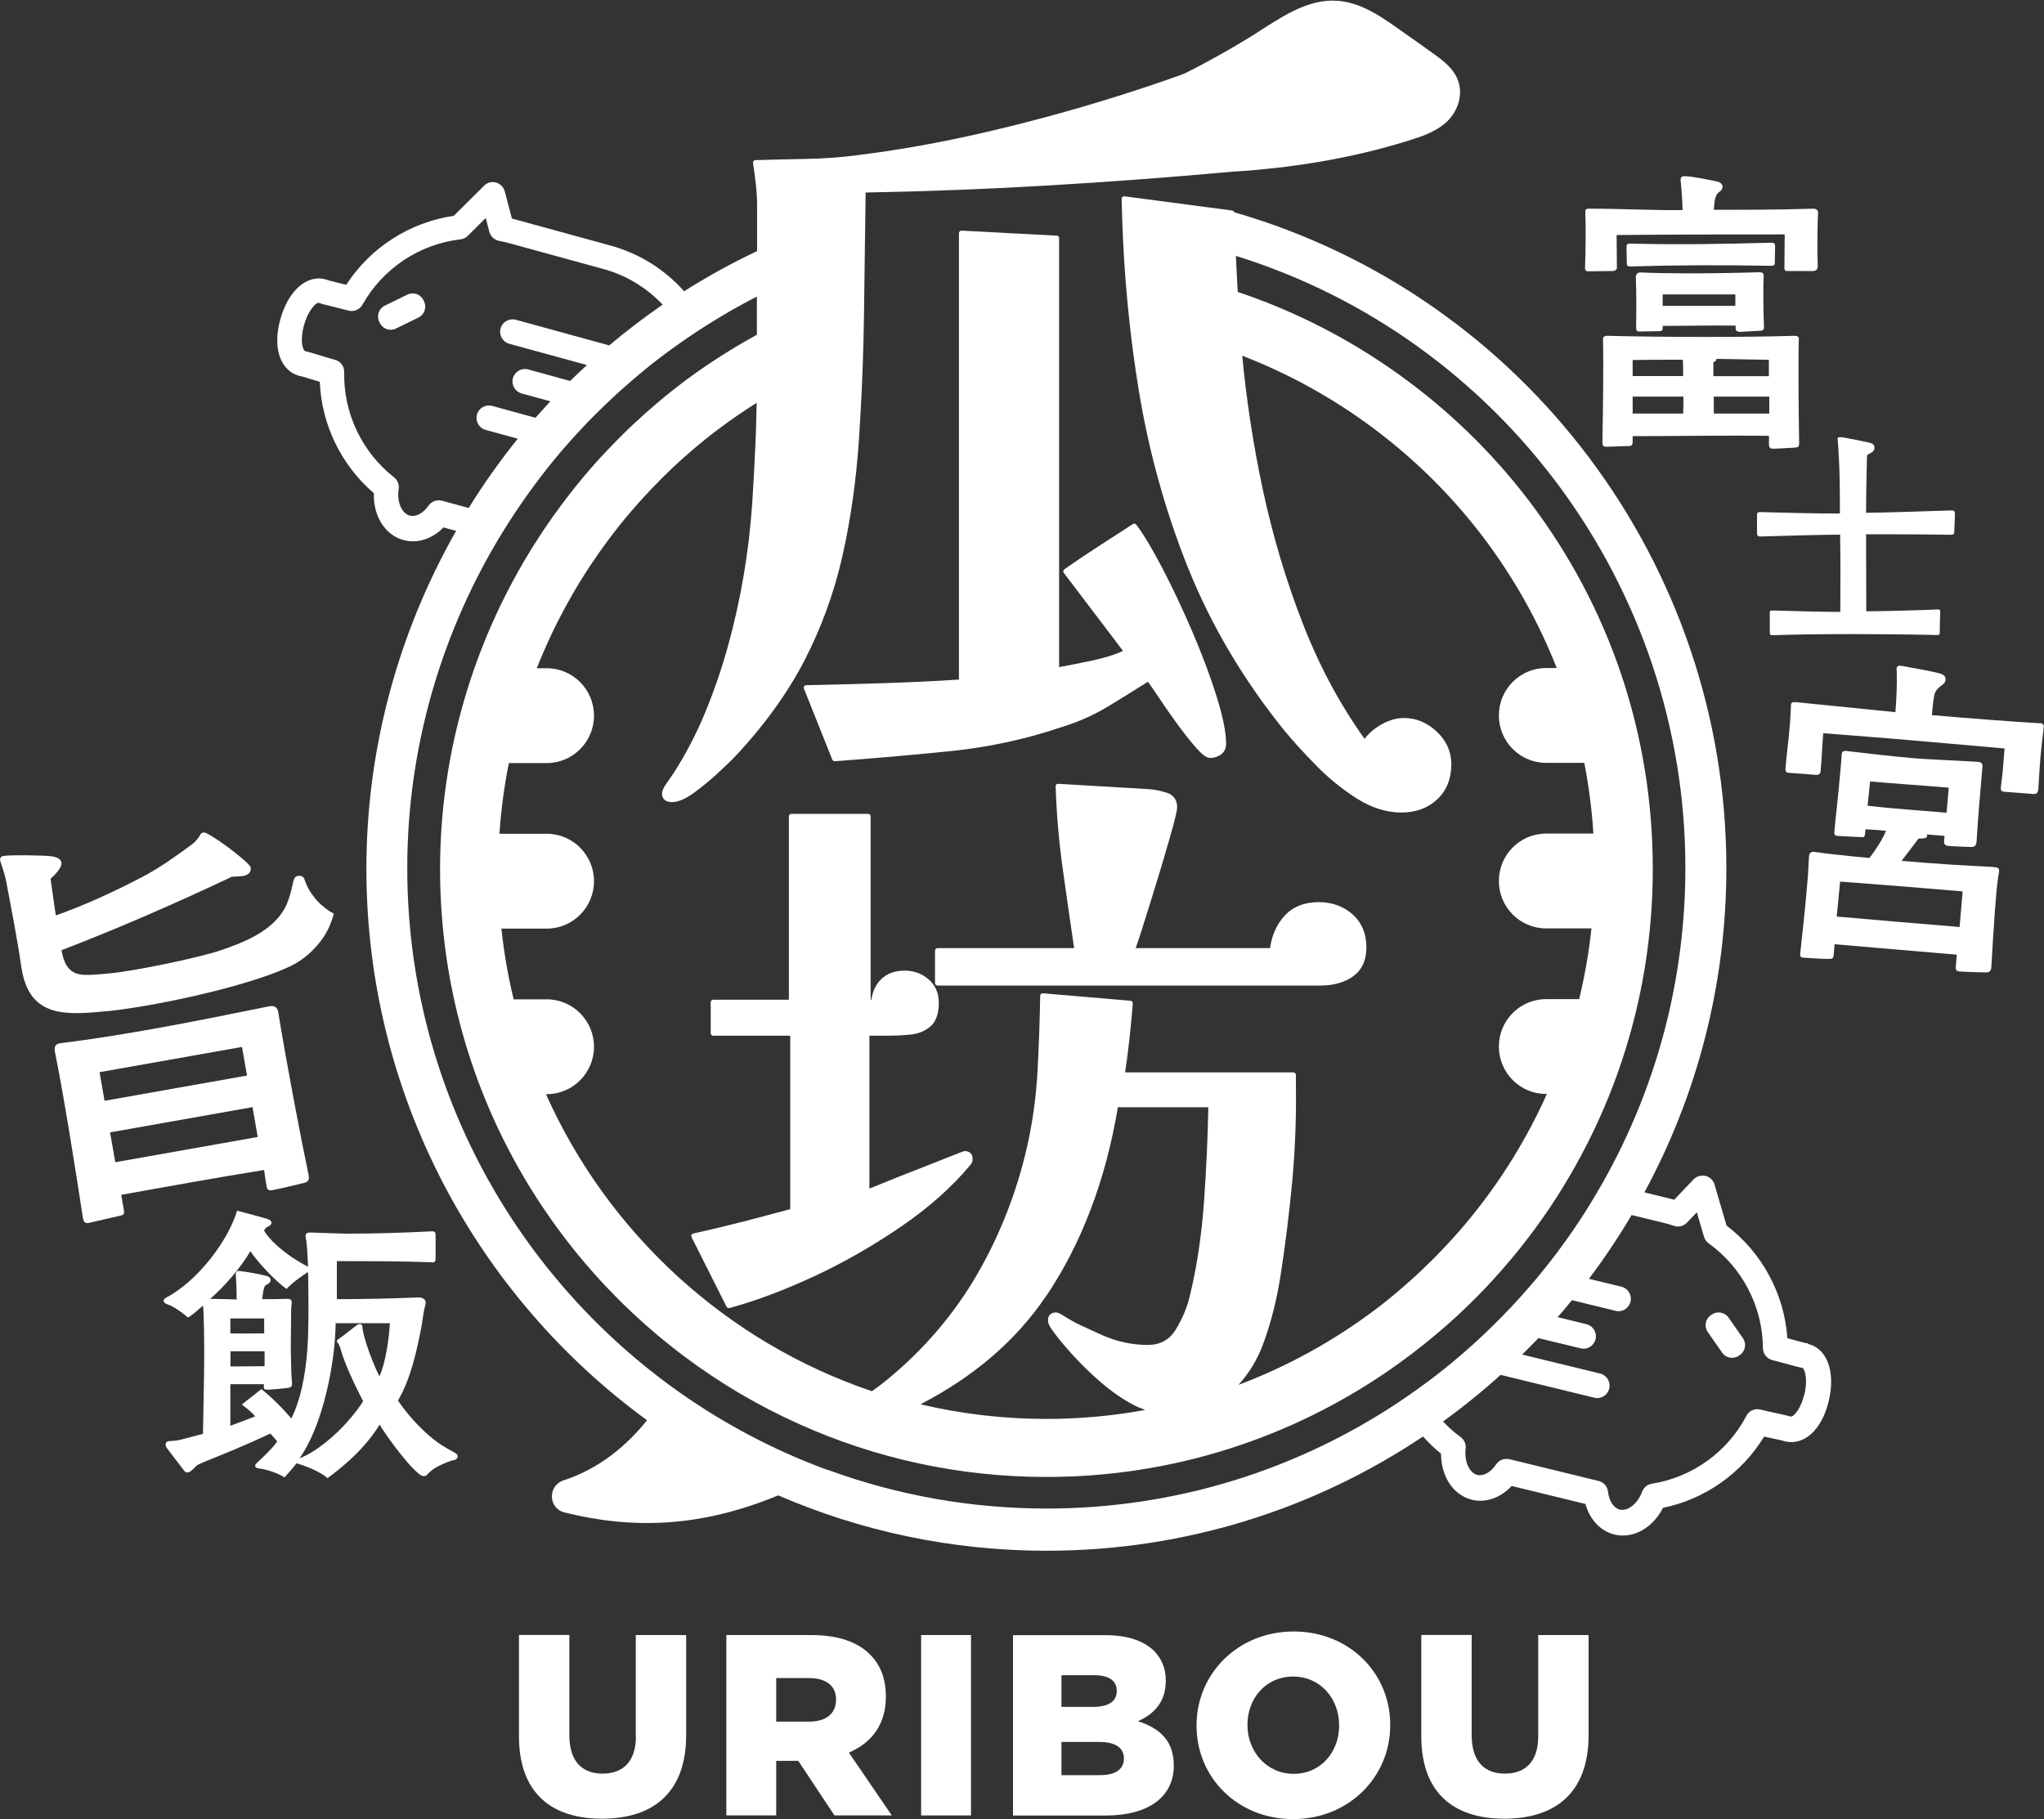
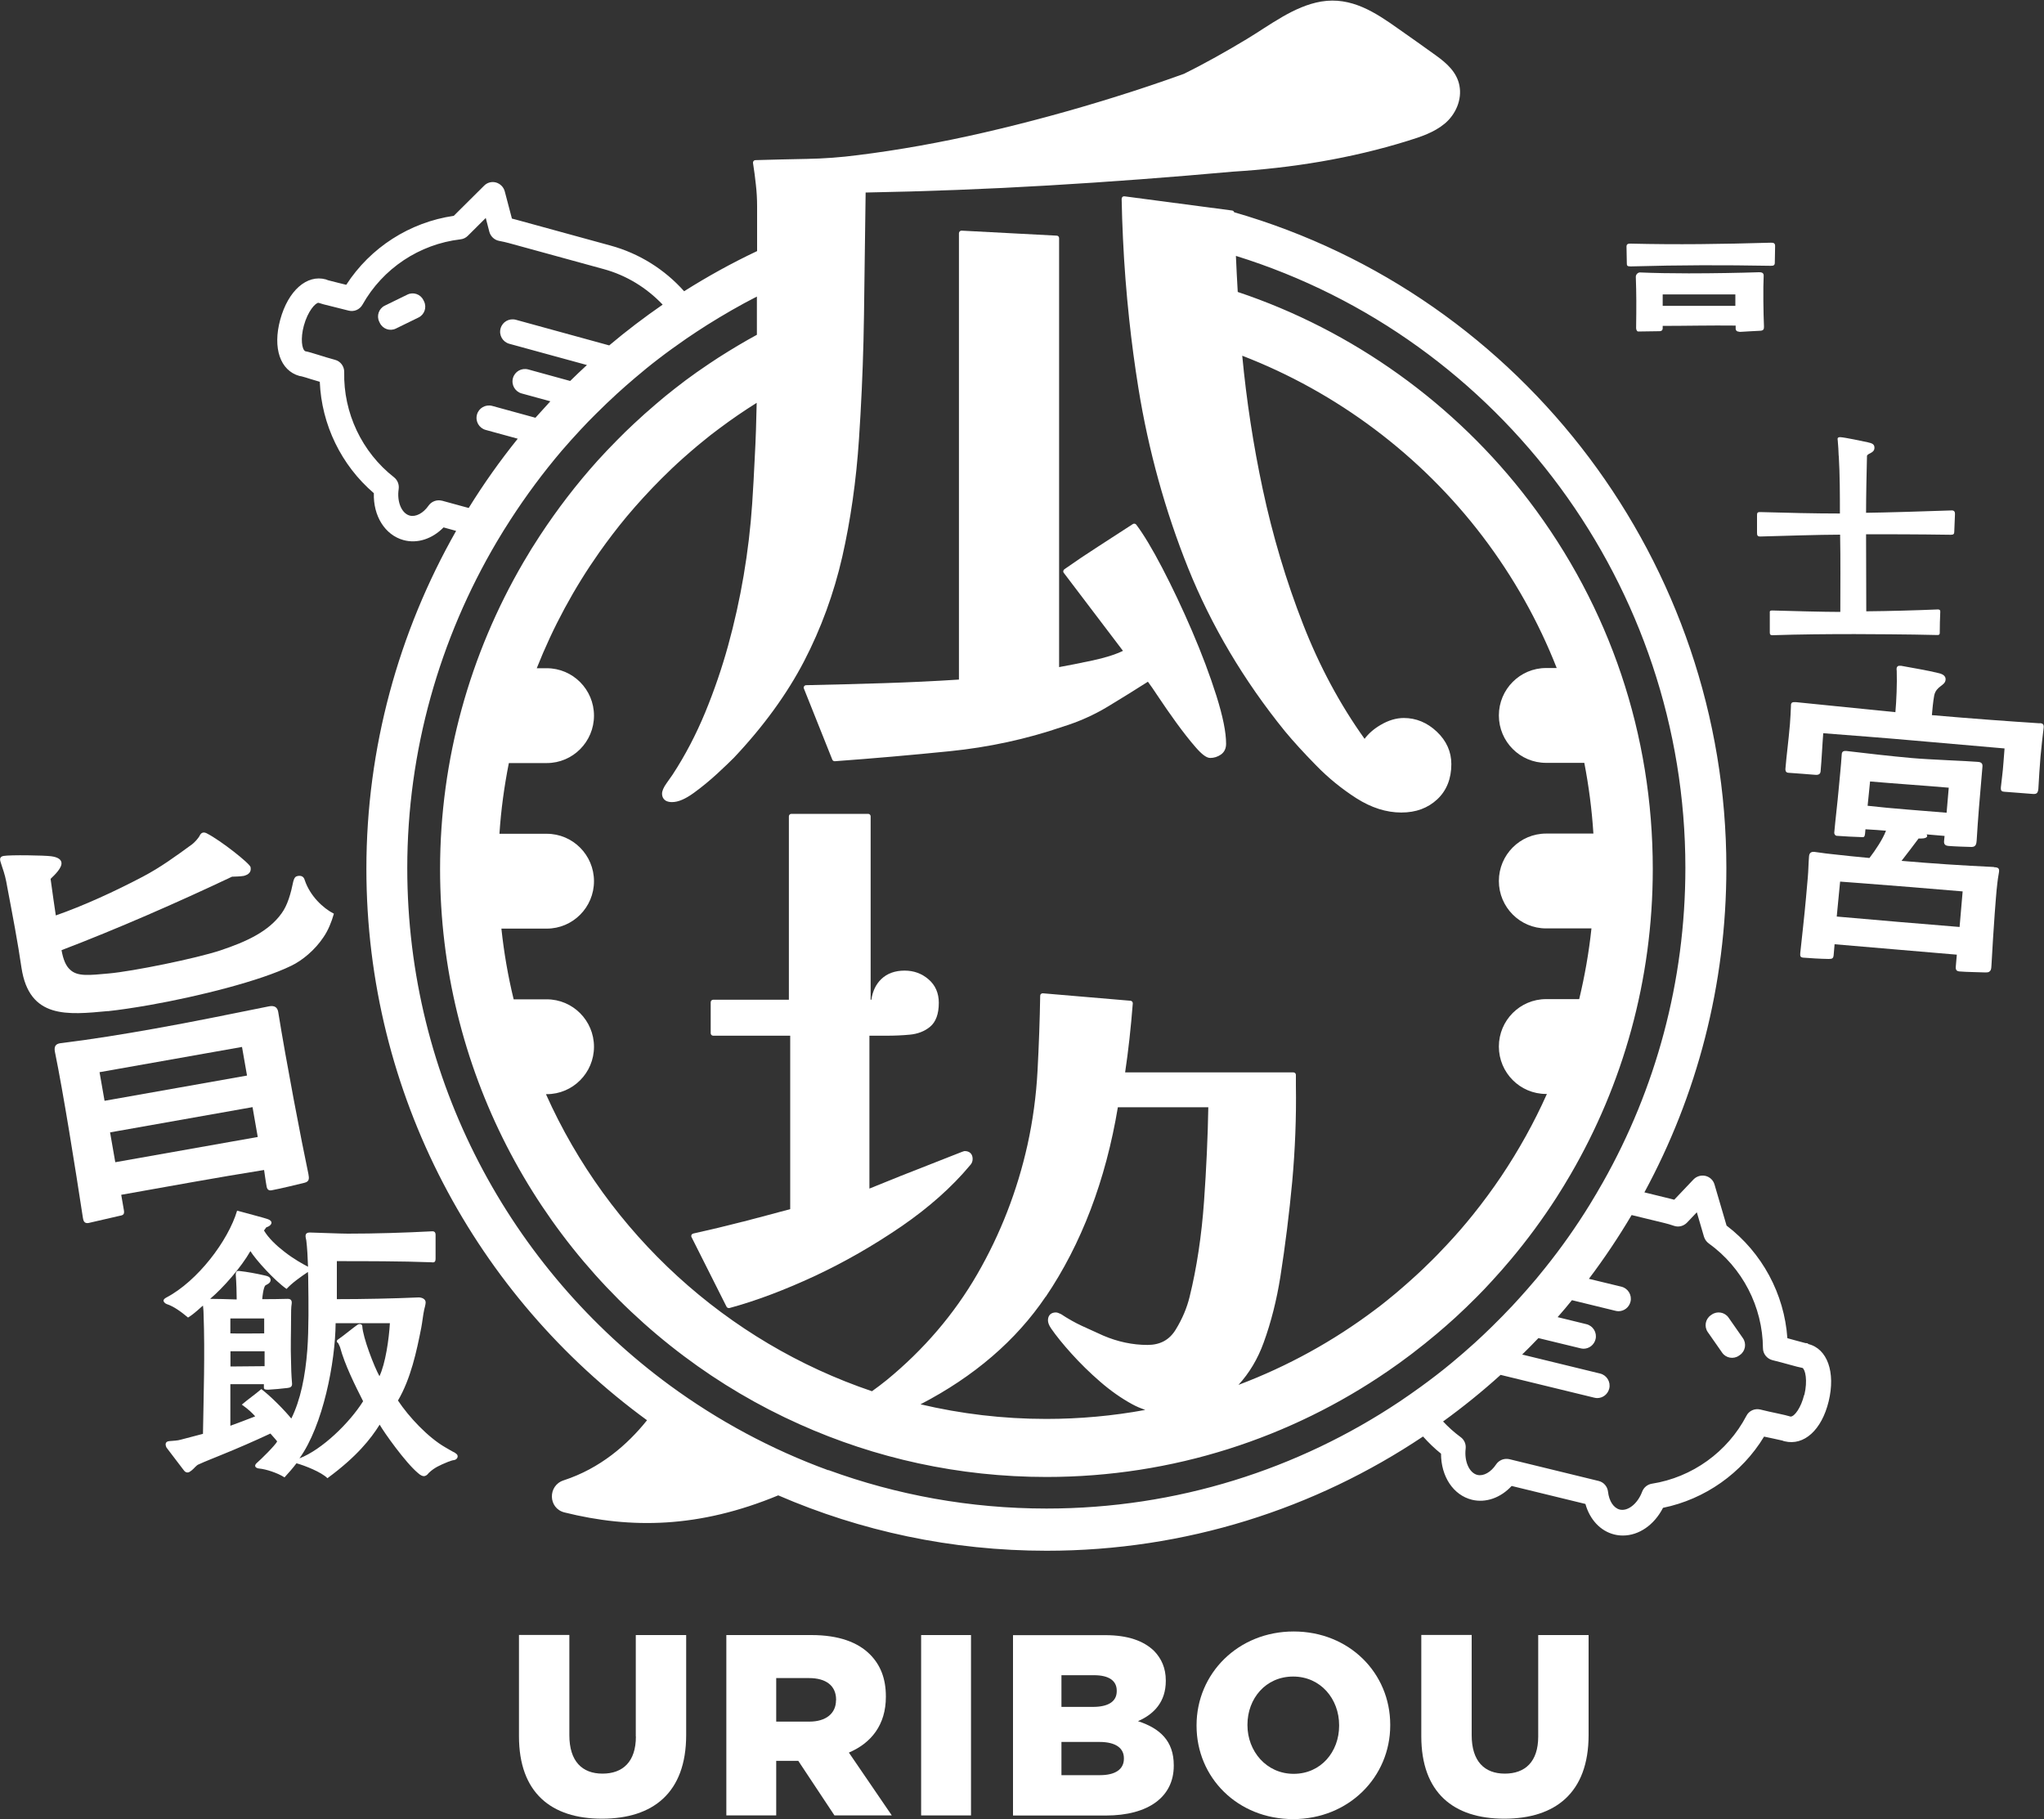
<svg xmlns="http://www.w3.org/2000/svg" id="_レイヤー_2" viewBox="0 0 200 178">
  <rect x="0" y="0" width="200" height="178" fill="#333333" stroke="none" />
  <defs>
    <style>.cls-1{fill:#fff;}</style>
  </defs>
  <g id="main">
-     <path class="cls-1" d="M155.38,26.55c.77,0,1.57-.03,2.34-.03.11,0,.49,0,.49-.34,0-.97-.03-2.18-.03-3.18,6-.06,10.94-.06,16.45-.06,0,.95-.03,2.26-.03,3.24,0,.34.09.34.43.34h2.34c.37,0,.49-.17.49-.49-.06-1.46-.03-4.15.03-5.18v-.06c0-.26-.23-.37-.46-.37-3.6.11-6.66.11-9.74.11.06-.4.03-1.35.46-1.69.14-.11.4-.26.4-.57,0-.37-.49-.52-.69-.54-.69-.14-2.34-.49-3.06-.49-.34,0-.4.23-.34.57.09.89.17,2.06.17,2.75-2.91.03-6-.14-9.11-.14-.26,0-.4,0-.4.32v.06c.06,1.58.03,3.9-.03,5.44,0,.2.11.31.29.31Z" />
    <path class="cls-1" d="M170.2,32.48c.66-.03,1.34-.09,1.97-.11.43,0,.43-.2.43-.43-.06-1.32-.09-3.78-.03-4.93.03-.37-.29-.37-.46-.37-1.83.06-4.4.11-6.88.11-1.71,0-3.4-.03-4.77-.09-.17,0-.4.17-.4.43.06,1.72.06,2.84.03,5.01,0,.17.09.34.2.34l2.06-.03c.09,0,.34,0,.34-.29v-.23c2.23,0,4.74-.06,7.14-.03v.29c0,.23.17.31.37.31ZM169.8,29.93h-7.11v-1.12h7.11v1.12Z" />
    <path class="cls-1" d="M173.66,25.69l.03-1.63c0-.31-.23-.31-.43-.31-4.91.14-9.08.2-13.74.09-.2,0-.37.03-.37.29l.03,1.63c0,.23.03.31.37.31,4.94-.14,9.08-.14,13.71-.06.26,0,.4-.03.4-.31Z" />
-     <path class="cls-1" d="M157.27,43.71c.63,0,1.46-.06,2.11-.06.34,0,.37-.2.37-.43v-.54c4.48,0,8.97-.09,13.34-.03v.89c0,.34.26.37.4.37h.09c.4,0,1.86-.11,2.06-.11.4-.03.4-.17.4-.52-.06-3.29-.09-8.56-.03-10.05.06-.29-.2-.37-.4-.37-3,.09-5.88.11-8.71.11-3.08,0-6.48-.03-9.68-.11-.14,0-.43.09-.37.37.06,2.06,0,7.05-.06,9.97,0,.43.06.52.49.52ZM173.12,40.47h-5.43v-1.66h5.43v1.66ZM167.66,35.49c0-.06.06-.09.14-.14.09-.03.17-.09.14-.23l5.14.09v1.6h-5.43v-1.32ZM159.75,35.23c1.57-.03,3.48-.03,4.91-.03.03.31.03,1.06.03,1.6h-4.94v-1.58ZM159.75,38.81h4.97c0,.66,0,1.12-.03,1.66h-4.94v-1.66Z" />
    <path class="cls-1" d="M11.85,116.92c4.69-.83,9.29-1.68,13.99-2.43.06.36.13.99.25,1.63.06.36.31.39.47.36.71-.13,2.7-.6,3.24-.74.47-.12.46-.41.38-.84-.7-3.3-2.17-10.98-2.96-15.89-.08-.43-.35-.63-.87-.54-3.45.69-7.49,1.53-11.23,2.19-3.03.54-6.15,1.05-9.25,1.43-.39.07-.6.27-.5.82.83,4.05,1.99,11.34,2.74,16.25.04.24.1.59.54.52l3.08-.71c.35-.06.46-.16.39-.56l-.26-1.5ZM9.74,104.92l13.94-2.47.49,2.8-13.94,2.47-.49-2.8ZM11.28,113.73l-.51-2.92,13.94-2.47.51,2.92-13.94,2.47Z" />
    <path class="cls-1" d="M10.55,98.95c1.12-.12,2.54-.33,4.08-.6,4.77-.84,10.83-2.36,13.86-3.84,1.09-.52,2.33-1.55,3.16-2.8.45-.65.79-1.48,1.02-2.3-1.07-.54-2.34-1.75-2.85-3.28-.11-.39-.37-.46-.68-.41-.2.03-.34.14-.44.52-.24,1.18-.56,2.34-1.15,3.14-1.27,1.77-3.41,2.76-5.98,3.62-2.38.79-8.57,2.05-10.93,2.26-1.84.16-3.07.34-3.8-.39-.38-.34-.65-.94-.82-1.89,5.37-2.05,11.32-4.65,16.68-7.19.32-.02.77-.01,1.16-.08.43-.12.75-.34.66-.85-.06-.36-2.94-2.62-4.23-3.28-.27-.16-.56-.19-.74.17-.12.26-.49.66-.74.86-1.62,1.18-3.09,2.26-4.84,3.18-2.79,1.47-5.87,2.87-8.51,3.79-.08-.47-.39-2.7-.51-3.58.42-.4,1.15-1.1,1.06-1.61-.05-.28-.33-.51-1-.6-.63-.09-4.01-.15-4.67-.03-.32.06-.36.27-.32.46.02.12.08.23.18.58.25.73.36,1.12.53,2.11.5,2.64,1.02,5.36,1.37,7.78.76,5.04,4.51,4.62,8.46,4.25Z" />
    <path class="cls-1" d="M44.54,142.17c-.31-.14-.71-.4-.97-.54-1.69-.97-3.57-2.98-4.63-4.58,1.26-2.15,1.83-4.84,2.28-7.13.11-.57.17-1.23.29-1.78.03-.11.14-.52.14-.69,0-.34-.37-.49-.69-.49-2.46.11-5.46.17-8,.17v-3.72c2.86,0,6.31,0,9.23.11.14,0,.43.11.43-.34v-2.26c0-.11.03-.46-.34-.43-2.68.14-5.54.23-8.25.23-.69,0-2.83-.09-3.66-.11-.69-.03-.43.54-.4.77.09.72.14,1.69.17,2.58-.49-.26-1.4-.75-2.34-1.49-.74-.57-1.54-1.32-1.97-2.06l.23-.31c.49-.14.77-.57.14-.8-.2-.09-2.17-.6-3-.83-.86,2.92-3.86,6.9-6.94,8.51-.17.09-.26.2-.26.29,0,.14.17.29.31.34.71.23,1.43.77,2.09,1.32.69-.43,1.2-.97,1.46-1.17,0,.03.06.46.06.86.14,3.9,0,7.88-.06,11.69l-2.17.57c-.29.09-.74.11-1.11.14-.43.03-.43.34-.29.63.4.54,1.6,2.09,1.66,2.18.14.2.26.26.4.26s.26-.09.4-.2c.26-.2.46-.52.71-.6.69-.32,1.37-.57,2.06-.86,1.71-.69,3.4-1.43,4.94-2.15.14.17.49.54.66.77-.17.37-1.66,1.83-1.94,2.06-.4.32-.2.57.23.6.6.06,1.71.4,2.43.86.31-.34.83-.92,1.17-1.38.83.23,2.43.86,3.03,1.46,2.88-2.12,4.23-3.84,5.11-5.24.4.72,2.51,3.7,3.74,4.73.26.23.43.31.6.31.11,0,.31-.09.46-.31.54-.52,1.06-.75,1.89-1.09.06-.03.46-.17.57-.17.23-.03.37-.2.37-.37,0-.11-.06-.23-.23-.31ZM28.51,138.82c-.71-.86-1.94-2.12-2.94-2.89-.63.54-1.2.92-1.91,1.52.66.46,1.09.89,1.31,1.15-.74.29-1.71.66-2.43.92v-4.07h3.28v.31c0,.2.11.23.43.23.51-.03,1.26-.09,1.89-.17.26-.03.49-.11.43-.52-.06-.66-.09-1.58-.09-1.98-.06-1.58,0-2.78,0-4.41,0-.4,0-1.03.06-1.32.06-.43-.2-.49-.37-.49-.94.03-1.8.03-2.51.03,0-.14.11-1.17.31-1.35.09-.06.51-.2.51-.52,0-.34-.37-.4-.63-.46-.74-.17-1.63-.34-2.46-.43-.14,0-.2,0-.26.09-.06.09-.06.2-.06.29.06.8.09,1.8.09,2.41-.89-.03-1.97-.06-2.6-.06,1.26-1.06,3.03-3.07,3.94-4.67.54.86,2.34,2.86,3.54,3.7.51-.57,1.4-1.2,2.09-1.66.03.32.03.63.03.89.03,2.09.06,4.67-.09,6.73-.2,2.58-.66,4.9-1.57,6.73ZM25.89,132.23v1.46c-1.09,0-2.28.03-3.34.03v-1.49h3.34ZM22.54,130.48v-1.46h3.31v1.46c-1.09,0-2.26.03-3.31,0ZM37.14,134.69c-.54-.97-1.63-3.81-1.69-4.9,0-.23-.29-.29-.49-.14-.23.14-1.49,1.17-1.89,1.43-.17.11-.14.26.03.37l.17.37c.46,1.72,1.49,3.78,2.26,5.3-1.31,2.09-4,4.73-6.23,5.59,2.31-3.21,3.51-9.42,3.54-13.23h5.31c-.09,1.55-.43,3.95-1.03,5.21Z" />
    <path class="cls-1" d="M195.09,84.84c-3.2-.15-6.02-.34-9.03-.6.5-.65,1.24-1.6,1.67-2.19.16.01.82.04.84-.24,0-.03-.02-.1-.05-.16l1.75.15-.05.53c-.03.38.25.43.43.45.59.05,1.79.09,2.26.1.47,0,.47-.37.5-.62.13-2.17.31-4.3.5-6.44l.07-.82c.04-.41-.31-.44-.5-.45-1.06-.09-4.59-.21-6.4-.37-2.13-.19-4.28-.44-6.4-.69-.31-.03-.45.06-.47.31-.08,1.26-.2,2.26-.3,3.42-.12,1.35-.31,2.88-.43,4.23-.02.19.1.33.25.34.41.04,2.04.12,2.51.13.13.01.22-.04.25-.33l.04-.44c.69.03,1.5.1,2.01.14-.33.86-1.05,1.93-1.62,2.67-1.16-.1-2.59-.26-3.87-.4-.53-.05-1.15-.16-1.53-.2-.28-.02-.48.08-.51.43-.06.69-.06,1.39-.12,2.05l-.18,2.04c-.16,1.79-.4,3.86-.56,5.39-.03.31.03.41.28.44.63.05,1.69.12,2.51.13.35,0,.45-.06.48-.4l.09-1.04c3.97.35,7.98.67,11.96,1.02l-.09,1.04c-.02.25-.08.56.33.6.84.07,1.73.06,2.58.1.6.02.54-.43.57-.71.1-1.83.2-3.4.32-5.09.08-.94.14-2.01.26-2.98.01-.16.09-.66.15-1,.06-.37-.02-.51-.49-.52ZM182.74,78.85c.06-.66.16-1.47.24-2.38,2.41.21,5.14.39,7.7.61l-.21,2.45c-2.53-.22-5.2-.39-7.73-.68ZM191.74,90.71c-3.79-.3-8.23-.69-12.02-1.02.08-.97.22-2.16.33-3.42l2.13.16c3.19.25,6.7.52,9.86.8l-.3,3.48Z" />
    <path class="cls-1" d="M199.59,70.78c-2.92-.19-6.55-.45-10.56-.8.04-.5.12-1.35.23-1.94.21-.93,1.06-.92,1.11-1.52.04-.5-.51-.61-.76-.67-.96-.24-2.57-.51-3.6-.7h-.09c-.41-.04-.35.37-.33.5.04,1.3-.03,2.88-.13,4.04l-9.72-.98c-.38-.03-.48.05-.5.27v.09c-.02.5-.05,1.2-.1,1.79-.15,1.76-.32,2.91-.44,4.36-.01.13,0,.38.28.4.85.07,1.79.12,2.63.2.13.01.5.04.53-.33.11-1.22.17-2.64.26-3.74,2.82.22,6.01.46,8.92.72l8.82.77c-.07.85-.14,1.98-.23,2.67-.03.35-.09.69-.13,1.13-.04.41.15.42.37.44.91.08,1.85.13,2.72.21.41.04.54-.08.58-.52.06-1.04.12-2.11.21-3.14.08-.94.2-1.91.31-2.85.03-.38-.19-.4-.41-.42Z" />
    <path class="cls-1" d="M179.92,44.61c.11,1.86.11,3.92.11,5.64-2.44,0-5.37-.07-7.77-.14-.34-.02-.34.11-.34.37v1.65c0,.27.05.37.32.37,1.83-.05,5.83-.18,7.81-.18.05,2.52.02,5.02.02,7.56-1.65,0-4.87-.09-6.65-.14-.3,0-.25.11-.25.25v1.92c0,.16.05.25.25.25,2.7-.09,5.39-.11,8.06-.11.8,0,5.48.02,8.04.09h.07c.21,0,.21-.14.21-.23,0-.53.02-1.49.05-2.04,0-.11,0-.25-.3-.23-2.19.09-4.73.16-6.94.18,0-2.5-.02-5.02-.02-7.54,1.87,0,5,0,8.31.05.25,0,.32-.09.32-.3l.07-1.74c0-.21-.07-.37-.39-.34-2.49.09-6.62.21-8.31.23,0-1.65.05-3.92.09-5.59.14-.27.73-.25.73-.78,0-.34-.23-.44-.66-.53-.41-.09-2.24-.48-2.67-.5h-.05c-.32,0-.21.25-.21.34.05.48.07,1.03.09,1.49Z" />
    <path class="cls-1" d="M176.89,131.46c-.08-.02-.15-.03-.23-.03-.18-.04-.62-.16-.97-.26-.25-.07-.53-.14-.8-.22-.3-4.33-2.47-8.37-5.95-11.02l-1.18-4.02c-.12-.42-.46-.74-.88-.84-.42-.1-.87.03-1.17.34l-1.89,1.99c-.13-.04-.26-.07-.39-.1l-2.53-.62c5.12-9.45,8.02-20.27,8.02-31.75,0-29.71-19.77-55.98-48.16-64.16-.03-.09-.1-.16-.2-.17l-10.54-1.39c-.07,0-.14.01-.19.06-.05.05-.08.12-.08.19.02,1.29.07,2.58.13,3.88.12,2.65.33,5.29.61,7.92.24,2.25.54,4.49.9,6.72.98,6.08,2.62,12.01,4.87,17.62,2.26,5.62,5.44,10.99,9.47,15.96.82.99,1.84,2.11,3.04,3.33,1.2,1.24,2.54,2.32,3.96,3.23,1.45.92,2.92,1.39,4.38,1.39s2.6-.44,3.52-1.29c.92-.86,1.38-2.03,1.38-3.45,0-1.21-.48-2.28-1.42-3.17-.94-.89-2.03-1.34-3.23-1.34-.75,0-1.52.23-2.29.69-.65.38-1.17.84-1.55,1.35-2.39-3.34-4.42-7.11-6.02-11.22-1.65-4.22-2.98-8.68-3.95-13.23-.92-4.31-1.59-8.7-2-13.04,9.24,3.56,17.48,9.73,23.52,17.68,3.03,3.99,5.46,8.32,7.25,12.88h-1.04c-2.55,0-4.62,2.08-4.62,4.64s2.07,4.64,4.62,4.64h3.74c.44,2.27.74,4.58.89,6.92h-4.63c-2.55,0-4.62,2.08-4.62,4.64s2.07,4.64,4.62,4.64h4.44c-.25,2.36-.66,4.67-1.2,6.92h-3.24c-2.55,0-4.62,2.08-4.62,4.64s2.07,4.64,4.62,4.64h.08c-1.26,2.82-2.76,5.51-4.46,8.05-.87,1.29-1.79,2.54-2.76,3.75-.81,1.01-1.66,1.99-2.55,2.94-.64.69-1.3,1.37-1.98,2.02-.13.13-.26.25-.39.38-.44.42-.88.82-1.33,1.22-.2.17-.39.35-.59.52-.24.2-.47.41-.71.61-.3.25-.59.49-.89.73-.38.31-.77.61-1.16.9-4.05,3.05-8.54,5.53-13.36,7.35,1.06-1.16,1.89-2.54,2.47-4.15.73-2.01,1.27-4.17,1.63-6.43.48-3.07.87-6.21,1.16-9.31.28-3.1.41-6.26.36-9.39v-1.06c0-.13-.11-.24-.24-.24h-16.47c.16-1.07.3-2.16.42-3.24.13-1.17.24-2.36.33-3.51.01-.13-.09-.25-.22-.26l-8.58-.73c-.07,0-.13.02-.18.06-.05.04-.08.11-.08.18-.04,2.42-.13,4.89-.26,7.34-.13,2.45-.46,4.88-.98,7.24-1,4.5-2.66,8.76-4.92,12.67-2.26,3.91-5.24,7.39-8.85,10.35-.48.39-.96.75-1.45,1.1-14.23-4.81-25.81-15.44-31.9-29.07h.08c2.55,0,4.62-2.08,4.62-4.64s-2.07-4.64-4.62-4.64h-3.24c-.55-2.26-.95-4.57-1.2-6.92h4.44c2.55,0,4.62-2.08,4.62-4.64s-2.07-4.64-4.62-4.64h-4.63c.15-2.34.47-4.65.92-6.92h3.71c2.55,0,4.62-2.08,4.62-4.64s-2.07-4.64-4.62-4.64h-.98c1.59-4.02,3.64-7.82,6.12-11.34.85-1.2,1.74-2.37,2.68-3.5,1.08-1.29,2.22-2.53,3.41-3.72.67-.67,1.36-1.33,2.07-1.96.06-.05.12-.11.18-.16.41-.36.82-.72,1.24-1.07.17-.14.34-.27.5-.41.27-.22.55-.45.83-.67.19-.15.39-.3.58-.44.11-.08.21-.16.32-.24,1.16-.87,2.36-1.69,3.59-2.46-.02.88-.04,1.75-.07,2.64-.03.91-.07,1.82-.12,2.73-.07,1.49-.15,2.98-.25,4.48-.32,4.74-1.12,9.42-2.36,13.92-.6,2.17-1.35,4.37-2.24,6.53-.89,2.15-1.96,4.21-3.2,6.1-.11.16-.3.43-.57.81-.31.43-.45.77-.45,1.04,0,.25.1.82.98.82.6,0,1.3-.3,2.14-.91.8-.58,1.57-1.22,2.31-1.9.77-.72,1.28-1.2,1.6-1.53,2.89-3.06,5.19-6.23,6.86-9.43,1.66-3.2,2.92-6.64,3.74-10.22.81-3.57,1.37-7.45,1.64-11.55.21-3.17.36-6.39.44-9.59.02-.87.04-1.73.05-2.59l.07-5.3.09-6.63c5.94-.11,11.95-.34,17.87-.69,5.98-.35,12.04-.81,18.03-1.35,0,0,0,0,0,0,5.8-.36,11.55-1.28,17.12-3.01,1.29-.4,2.59-.82,3.65-1.7,1.06-.89,1.7-2.33,1.43-3.72-.25-1.3-1.23-2.17-2.25-2.91-1.22-.89-2.46-1.75-3.69-2.62-2.29-1.63-4.64-3.18-7.58-2.69-2.67.45-5.01,2.3-7.28,3.67-2.01,1.21-4.06,2.37-6.17,3.41-2.22.8-4.51,1.57-6.86,2.3-4.17,1.3-8.43,2.46-12.68,3.44-4.25.98-8.4,1.72-12.35,2.21-1.67.22-3.35.34-5,.37-1.66.03-3.34.07-5.03.12-.07,0-.13.03-.18.09-.04.05-.06.12-.05.19.11.72.21,1.43.28,2.12.08.7.12,1.41.12,2.1v4.4c-2.48,1.17-4.86,2.49-7.14,3.93-1.91-2.14-4.39-3.7-7.2-4.47l-9.26-2.54c-.13-.03-.26-.07-.39-.1l-.7-2.66c-.11-.42-.44-.75-.85-.87-.42-.12-.87,0-1.17.31l-2.97,2.95c-4.32.63-8.17,3.11-10.52,6.75-.28-.07-.55-.14-.81-.2-.36-.09-.8-.2-.98-.25-.07-.03-.14-.06-.21-.08-1.86-.51-3.69,1.11-4.46,3.94-.76,2.78,0,4.99,1.88,5.51.07.02.15.03.22.04.17.04.59.17.93.28.26.08.55.17.84.25.17,4.19,2.1,8.17,5.29,10.9-.07,2.22,1.08,4.09,2.9,4.59,1.35.37,2.81-.11,3.92-1.24l1.23.34c-5.63,9.9-8.78,21.25-8.78,33.05,0,22.16,10.83,41.84,27.46,53.98-1.93,2.41-4.6,4.72-8.16,5.88-1.57.51-1.52,2.74.08,3.14,6.51,1.62,13.17,1.54,20.92-1.67,8.06,3.49,16.94,5.42,26.26,5.42,13.61,0,26.28-4.12,36.83-11.18.54.6,1.12,1.17,1.76,1.68,0,2.22,1.19,4.06,3.03,4.51,1.35.33,2.81-.19,3.88-1.35l7.22,1.76c.42,1.52,1.47,2.66,2.83,2.99.28.07.56.1.84.1,1.56,0,3.06-1.03,3.92-2.71,4.11-.84,7.72-3.39,9.89-6.97.29.06.58.13.85.18.35.07.78.17.95.21.07.03.14.06.21.07,1.9.46,3.63-1.11,4.31-3.91.69-2.85-.13-5.16-2-5.61ZM81.04,143.87c-5.58-2.04-10.79-4.85-15.51-8.31-15.55-11.42-25.68-29.85-25.68-50.62,0-11.44,3.15-22.43,8.77-31.94.43-.73.88-1.45,1.34-2.16,1.52-2.35,3.19-4.6,5-6.73.59-.69,1.2-1.36,1.82-2.03.5-.54,1.01-1.07,1.54-1.59.67-.67,1.35-1.32,2.05-1.96.57-.52,1.15-1.03,1.74-1.53.76-.65,1.53-1.28,2.33-1.89.88-.68,1.78-1.32,2.7-1.96.67-.46,1.36-.91,2.05-1.35,1.58-.99,3.2-1.93,4.87-2.78v3.74c-1.27.69-2.5,1.43-3.71,2.2-.63.41-1.25.82-1.86,1.25-.11.08-.22.15-.32.22-.74.52-1.46,1.06-2.17,1.62-.63.49-1.24.99-1.84,1.51-.74.63-1.46,1.27-2.16,1.93-.55.51-1.09,1.04-1.61,1.57-.65.65-1.28,1.32-1.9,2-2.08,2.31-3.97,4.78-5.67,7.37-.56.85-1.1,1.72-1.61,2.6-5.23,8.96-8.15,19.29-8.15,30.01,0,19.49,9.39,36.82,23.88,47.68,3.49,2.62,7.28,4.86,11.31,6.66,7.38,3.31,15.55,5.15,24.14,5.15,12.39,0,23.91-3.83,33.44-10.38.73-.5,1.45-1.02,2.15-1.55.08-.06.17-.13.25-.19.81-.62,1.61-1.26,2.39-1.92.6-.51,1.2-1.03,1.78-1.56.71-.65,1.4-1.32,2.08-2,.53-.53,1.04-1.07,1.54-1.62.62-.67,1.22-1.36,1.81-2.06,1.62-1.93,3.12-3.97,4.49-6.1.47-.73.92-1.48,1.36-2.23,5.11-8.79,8.04-18.99,8.04-29.88,0-13.15-4.19-25.61-12.11-36.03-7.22-9.5-17.27-16.69-28.5-20.44-.07-1.19-.13-2.37-.18-3.53,25.99,8.08,43.98,32.42,43.98,59.88,0,11.17-2.93,21.67-8.06,30.76-.42.74-.85,1.47-1.29,2.19-1.33,2.16-2.79,4.23-4.37,6.2-.56.71-1.14,1.4-1.74,2.08-.48.55-.98,1.1-1.48,1.64-.65.69-1.31,1.36-1.98,2.02-.55.54-1.11,1.07-1.68,1.59-.74.67-1.49,1.32-2.26,1.96-1,.83-2.03,1.62-3.08,2.38-.66.48-1.34.95-2.02,1.41-9.9,6.61-21.78,10.47-34.55,10.47-7.49,0-14.67-1.33-21.33-3.76ZM102.32,126.9c3.49-5.16,5.87-11.4,7.06-18.55h8.85c-.05,2.86-.19,5.97-.42,9.23-.24,3.34-.71,6.48-1.41,9.32-.26,1.07-.71,2.15-1.36,3.21-.62,1.01-1.52,1.5-2.76,1.5-1.46,0-2.91-.31-4.32-.91-.7-.31-1.4-.63-2.11-.96-.69-.32-1.37-.71-2.04-1.15-.22-.11-.38-.16-.5-.16-.48,0-.77.29-.77.77,0,.23.1.49.31.8.49.71,1.16,1.54,2,2.47.84.93,1.77,1.85,2.79,2.73,1.02.89,2.08,1.63,3.14,2.21.44.24.86.41,1.28.56-3.15.58-6.39.88-9.7.88-4.23,0-8.34-.5-12.29-1.43,5.24-2.72,9.35-6.25,12.25-10.54ZM29.93,36.72c.11-.03.22-.08.31-.14-.11.07-.22.12-.31.14ZM43.25,49c-.11-.03-.21-.04-.32-.04-.39,0-.76.19-.99.51-.53.76-1.26,1.14-1.86.98-.79-.22-1.26-1.36-1.07-2.6.06-.43-.11-.87-.45-1.14-3.15-2.46-4.97-6.31-4.88-10.3.01-.56-.36-1.06-.9-1.2-.55-.15-1.15-.33-1.65-.49-.58-.18-.97-.3-1.26-.35-.34-.17-.48-1.26-.14-2.5.39-1.43,1.13-2.23,1.43-2.24.28.1.68.2,1.3.35.5.12,1.1.27,1.63.41.54.15,1.11-.09,1.38-.58,1.98-3.53,5.56-5.92,9.59-6.39.27-.03.52-.15.71-.34l1.76-1.75.35,1.35c.12.45.49.8.95.89.37.07.68.14.97.22l9.26,2.54c2.24.61,4.21,1.83,5.78,3.48-1.81,1.25-3.56,2.58-5.23,3.99l-9.14-2.51c-.65-.17-1.31.2-1.49.85-.18.65.2,1.32.85,1.5l7.6,2.08c-.56.51-1.1,1.03-1.64,1.56l-4.11-1.13c-.65-.17-1.31.2-1.49.85-.18.65.2,1.32.85,1.5l2.81.77c-.49.53-.98,1.07-1.46,1.61l-4.23-1.16c-.65-.17-1.31.2-1.49.85-.18.65.2,1.32.85,1.5l3.14.86c-1.74,2.16-3.34,4.42-4.8,6.78l-2.63-.72ZM173.8,140.37c.06.1.13.2.21.28-.07-.07-.15-.17-.21-.28ZM176.53,136.5c-.3,1.24-.94,2.12-1.32,2.12,0,0,0,0-.01,0-.28-.09-.68-.18-1.28-.31-.52-.11-1.13-.24-1.68-.38-.55-.13-1.11.12-1.36.62-1.85,3.53-5.3,6.02-9.25,6.64-.43.07-.79.36-.95.78-.44,1.18-1.4,1.94-2.19,1.75-.6-.15-1.05-.83-1.15-1.75-.06-.51-.42-.93-.92-1.05l-8.73-2.13c-.1-.02-.19-.03-.29-.03-.4,0-.78.2-1.01.54-.51.77-1.23,1.17-1.83,1.03-.79-.19-1.3-1.32-1.15-2.57.05-.44-.13-.87-.49-1.13-.63-.46-1.2-.98-1.72-1.53,1.96-1.42,3.84-2.94,5.63-4.56l9.16,2.23c.1.02.19.04.29.04.55,0,1.04-.37,1.18-.93.16-.65-.24-1.31-.89-1.47l-7.63-1.86c.54-.53,1.07-1.06,1.59-1.61l4.12,1c.1.02.19.04.29.04.55,0,1.04-.37,1.18-.93.16-.65-.24-1.31-.89-1.47l-2.82-.69c.48-.54.95-1.1,1.4-1.66l4.26,1.04c.1.02.19.04.29.04.55,0,1.04-.37,1.18-.93.16-.65-.24-1.31-.89-1.47l-3.18-.77c1.51-2,2.9-4.08,4.18-6.24l3.21.78c.29.07.6.16.95.28.44.15.93.02,1.26-.32l.96-1.01.7,2.39c.08.26.24.49.46.65,3.3,2.37,5.28,6.2,5.31,10.25,0,.56.39,1.04.93,1.18.54.13,1.13.29,1.63.43.62.17,1.02.28,1.31.33.27.16.52,1.22.18,2.65Z" />
    <path class="cls-1" d="M169.13,128.93c-.37-.53-1.11-.66-1.64-.29l-.1.07c-.53.37-.66,1.11-.29,1.64l1.41,2.02c.37.53,1.11.66,1.64.29l.1-.07c.53-.37.66-1.11.29-1.64l-1.41-2.02Z" />
    <path class="cls-1" d="M41.43,29.37c-.28-.58-.99-.83-1.57-.54l-2.21,1.08c-.58.28-.83.99-.54,1.58l.06.12c.28.58.99.83,1.57.54l2.21-1.08c.58-.28.83-.99.54-1.58l-.06-.12Z" />
    <path class="cls-1" d="M116.64,61.75c-.95-2.21-1.93-4.28-2.91-6.16-.98-1.88-1.84-3.31-2.55-4.25-.08-.1-.22-.13-.33-.06-1.09.71-2.2,1.43-3.35,2.17-1.14.73-2.27,1.49-3.36,2.26-.05.04-.09.1-.1.16-.01.07,0,.13.05.19l5.79,7.63c-.77.37-1.79.69-3.03.95-1.26.27-2.34.48-3.22.64V23.3c0-.13-.1-.24-.23-.24l-9.31-.49c-.07,0-.13.02-.18.07-.05.05-.08.11-.08.18v43.68c-2.42.16-4.89.27-7.32.35-2.62.08-5.19.15-7.63.2-.08,0-.15.04-.2.11s-.05.15-.02.22l2.78,6.96c.04.09.13.15.23.15,0,0,.01,0,.02,0,3.7-.27,7.48-.6,11.24-.98,3.78-.38,7.5-1.18,11.03-2.39,1.59-.49,3.09-1.16,4.46-1.99,1.32-.8,2.63-1.61,3.9-2.42.23.3.56.79,1,1.45.54.81,1.14,1.68,1.8,2.59.66.9,1.28,1.7,1.85,2.35.64.74,1.09,1.07,1.45,1.07s.72-.11,1.04-.33c.34-.24.51-.6.51-1.06,0-1.12-.31-2.66-.95-4.7-.63-1.99-1.43-4.12-2.38-6.33Z" />
    <path class="cls-1" d="M72.67,119.55c-1.58.41-3.21.8-4.84,1.16-.07.02-.14.07-.17.13-.03.07-.03.15,0,.21l3.43,6.82c.04.08.13.13.22.13.02,0,.04,0,.06,0,2.59-.7,5.39-1.76,8.32-3.12,2.92-1.36,5.77-3,8.48-4.85,2.71-1.86,4.98-3.88,6.73-5.98.18-.18.27-.39.27-.64,0-.48-.29-.77-.77-.77-.07,0-.11,0-1.48.55-.88.35-1.91.76-3.1,1.22-1.19.46-2.27.89-3.24,1.29-.69.28-1.19.48-1.51.61v-14.96h1.67c.75,0,1.51-.03,2.26-.1.79-.07,1.47-.33,2.01-.78.56-.47.85-1.25.85-2.34,0-.95-.34-1.73-1.01-2.3-.66-.57-1.44-.85-2.34-.85-.94,0-1.71.28-2.28.83-.52.5-.85,1.18-.97,2.02h-.07v-17.95c0-.13-.11-.24-.24-.24h-7.52c-.13,0-.24.11-.24.24v17.95h-7.41c-.13,0-.24.11-.24.24v3.04c0,.13.11.24.24.24h7.54v16.97c-1.57.42-3.12.84-4.67,1.24Z" />
-     <path class="cls-1" d="M132.34,95.57c.9-.6,1.36-1.57,1.36-2.88s-.46-2.43-1.37-3.23c-.9-.79-2.01-1.18-3.29-1.18-1.43,0-2.57.46-3.38,1.37-.76.85-1.22,1.9-1.39,3.13h-13.15c.13-.36.31-.89.54-1.6.31-.97.66-2.1,1.06-3.38.4-1.28.78-2.55,1.16-3.81.38-1.29.68-2.35.93-3.25.33-1.25.37-1.6.37-1.75,0-.72-.36-1.22-1.03-1.42-.59-.18-1.14-.3-1.64-.34l-8.97-.53c-.07,0-.14.02-.18.07-.05.05-.08.11-.07.18.09,2.69.32,5.41.7,8.1.35,2.54.73,5.13,1.11,7.73h-13.37c-.13,0-.24.11-.24.24v3.18c0,.13.11.24.24.24h37.54c1.19,0,2.23-.29,3.1-.87Z" />
    <path class="cls-1" d="M62.22,169.93c0,2.47-1.28,3.63-3.27,3.63s-3.24-1.21-3.24-3.76v-9.81h-4.93v9.91c0,5.52,3.14,8.07,8.12,8.07s8.24-2.52,8.24-8.19v-9.78h-4.93v9.93Z" />
    <path class="cls-1" d="M86.68,166.05v-.05c0-1.74-.53-3.08-1.56-4.11-1.18-1.18-3.04-1.89-5.73-1.89h-8.32v17.65h4.88v-5.34h2.16l3.54,5.34h5.61l-4.2-6.15c2.19-.93,3.62-2.72,3.62-5.45ZM81.8,166.38c0,1.29-.98,2.09-2.61,2.09h-3.24v-4.26h3.22c1.61,0,2.64.71,2.64,2.12v.05Z" />
    <rect class="cls-1" x="90.13" y="160" width="4.88" height="17.65" />
    <path class="cls-1" d="M111.36,168.42c1.56-.68,2.71-1.89,2.71-3.93v-.05c0-1.21-.43-2.14-1.13-2.87-1.03-1.01-2.59-1.56-4.8-1.56h-9.02v17.65h9.07c4.2,0,6.66-1.84,6.66-4.87v-.05c0-2.39-1.36-3.61-3.49-4.31ZM103.87,163.93h3.19c1.43,0,2.21.53,2.21,1.51v.05c0,1.03-.85,1.54-2.34,1.54h-3.07v-3.1ZM109.97,172.1c0,1.03-.83,1.61-2.34,1.61h-3.77v-3.25h3.72c1.63,0,2.39.63,2.39,1.59v.05Z" />
    <path class="cls-1" d="M126.58,159.65c-5.43,0-9.5,4.11-9.5,9.18v.05c0,5.07,4.02,9.13,9.45,9.13s9.5-4.11,9.5-9.18v-.05c0-5.07-4.02-9.13-9.45-9.13ZM131.03,168.87c0,2.55-1.78,4.71-4.45,4.71s-4.52-2.22-4.52-4.76v-.05c0-2.55,1.78-4.71,4.47-4.71s4.5,2.19,4.5,4.76v.05Z" />
    <path class="cls-1" d="M150.51,169.93c0,2.47-1.28,3.63-3.27,3.63s-3.24-1.21-3.24-3.76v-9.81h-4.93v9.91c0,5.52,3.14,8.07,8.12,8.07s8.25-2.52,8.25-8.19v-9.78h-4.93v9.93Z" />
  </g>
</svg>